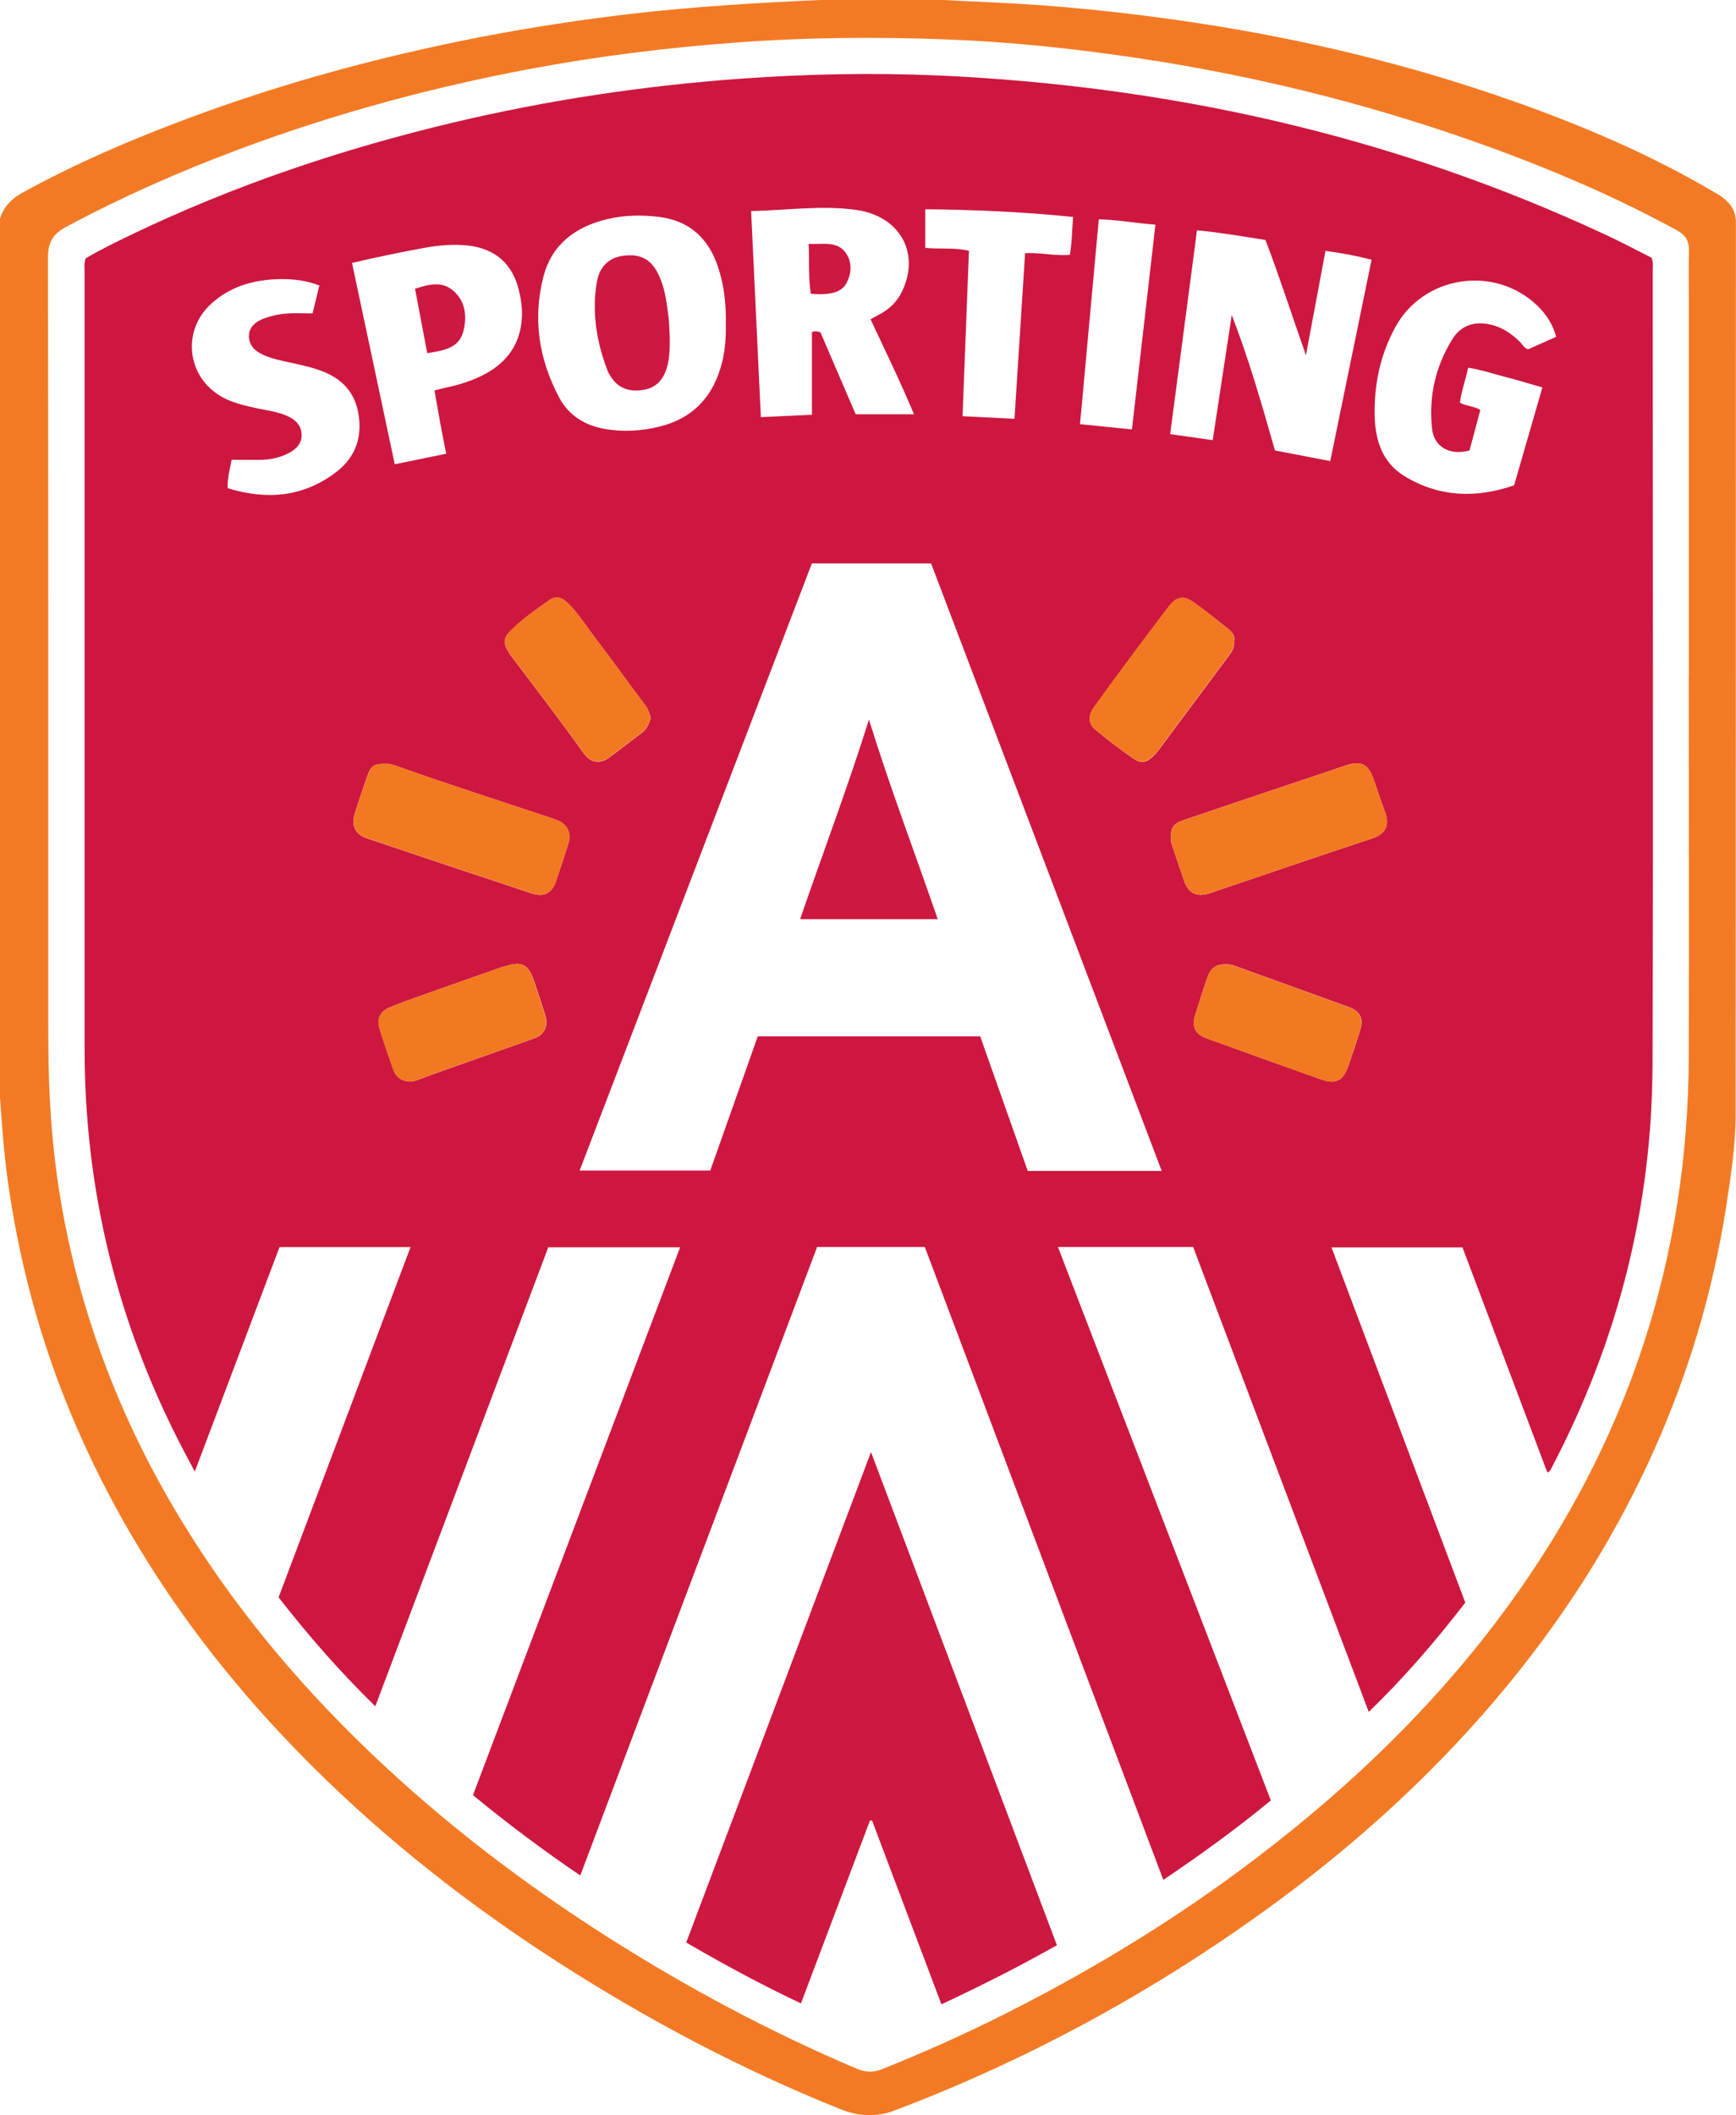
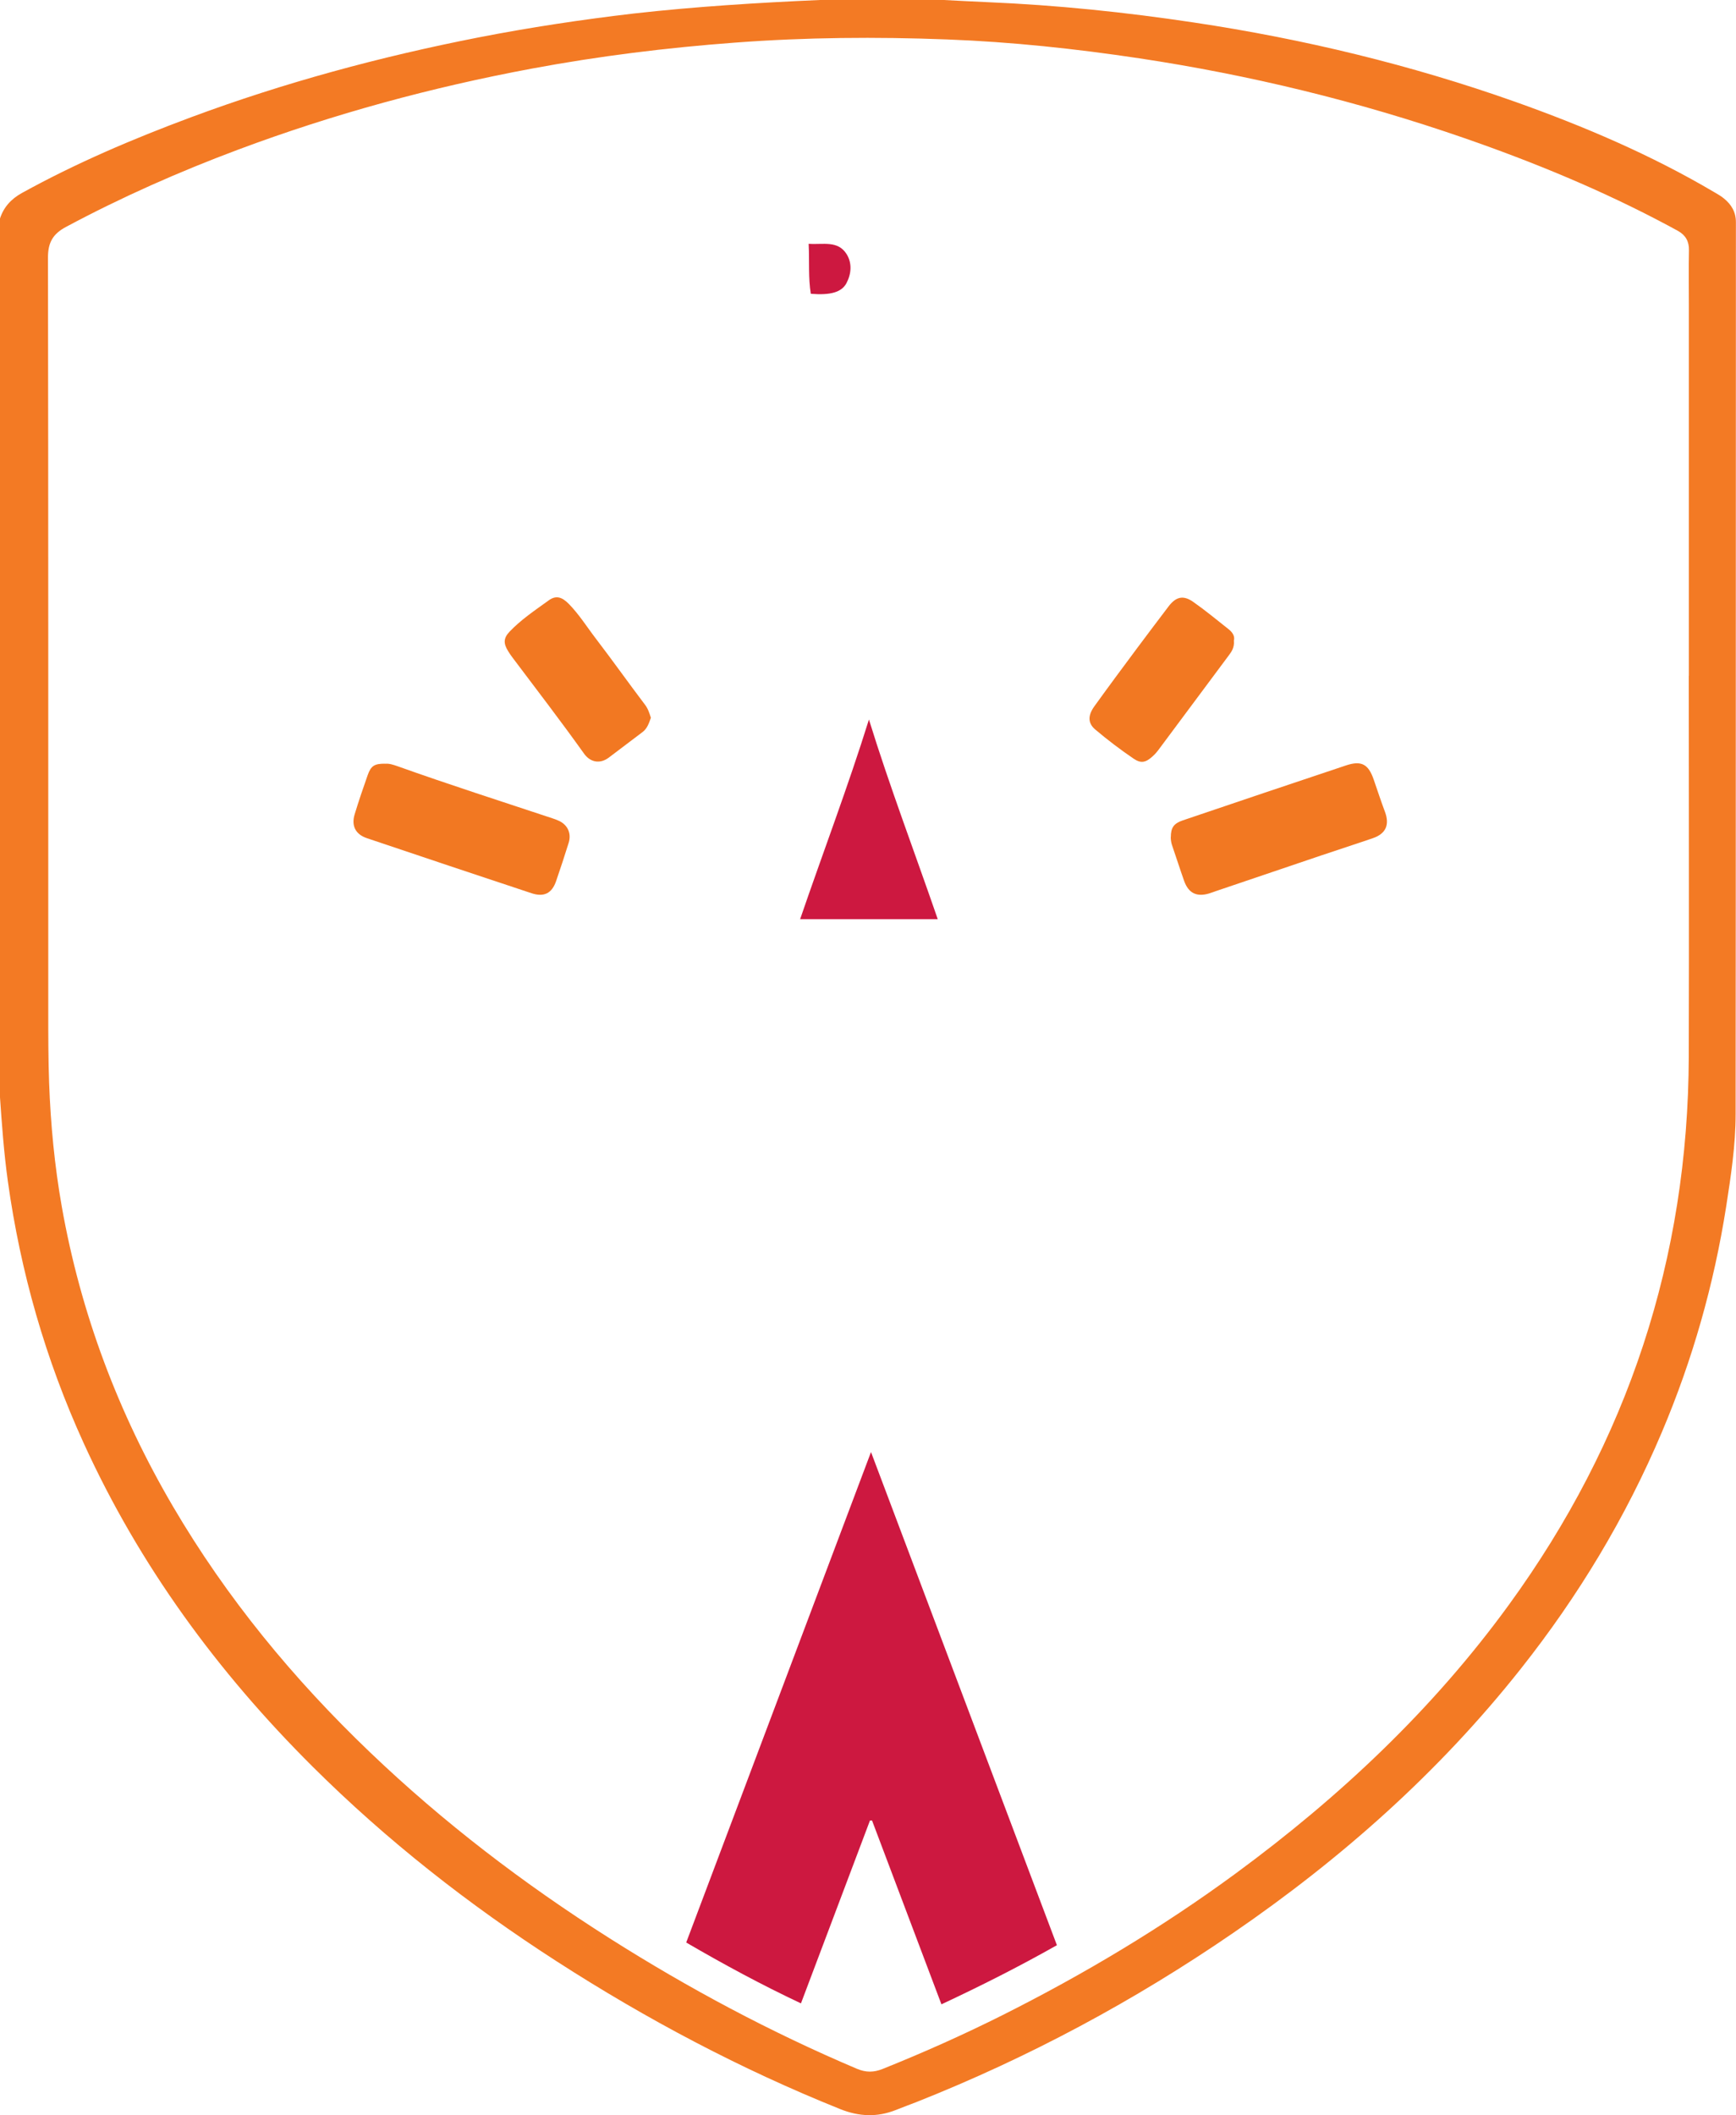
<svg xmlns="http://www.w3.org/2000/svg" viewBox="0 0 184.88 225.22">
  <defs>
    <style>.d{fill:#f27822;}.e{fill:#f37a24;}.f{fill:#cd1840;}.g{fill:#cd173f;}</style>
  </defs>
  <g id="a" />
  <g id="b">
    <g id="c">
      <g>
        <path class="e" d="M87.3,0h13.19c1.55,.07,3.1,.17,4.66,.23,7.38,.31,14.72,1.07,22.02,2.17,11.66,1.75,23.08,4.5,34.2,8.44,7.34,2.61,14.49,5.66,21.21,9.63,.34,.2,.7,.4,1,.65,.8,.65,1.29,1.43,1.29,2.55-.02,31.64,0,63.29-.03,94.93,0,3.32-.5,6.6-1.01,9.88-1.3,8.27-3.57,16.27-6.84,23.99-3.85,9.1-8.91,17.48-15.04,25.22-8.7,10.99-19.06,20.18-30.59,28.09-10.57,7.26-21.8,13.28-33.72,18.01-.74,.29-1.49,.56-2.23,.86-1.99,.79-3.92,.71-5.92-.09-10.59-4.25-20.62-9.56-30.21-15.74-9.36-6.03-18.09-12.87-25.99-20.73-10.11-10.06-18.43-21.4-24.37-34.42-4.07-8.92-6.74-18.24-8.09-27.94-.42-3.04-.64-6.11-.85-9.17,0-.88,.01-1.75,.01-2.63,0-30.17,0-60.35,0-90.52,0-.04,0-.08,0-.12,.4-1.24,1.19-2.1,2.34-2.74,5.78-3.19,11.82-5.76,18-8.06,9.96-3.7,20.19-6.46,30.61-8.5,5.48-1.07,11-1.9,16.54-2.55C74.08,.7,80.69,.29,87.3,0Zm92.56,71.96c0-13.19,0-26.37,0-39.56,0-1.92-.03-3.84,.01-5.75,.02-.95-.36-1.61-1.16-2.06-.35-.19-.7-.38-1.05-.57-6.98-3.73-14.28-6.74-21.75-9.33-11.26-3.9-22.78-6.7-34.57-8.48-6.79-1.02-13.62-1.75-20.47-2.01-7.54-.29-15.08-.23-22.62,.34-7.25,.54-14.45,1.43-21.59,2.76-10.68,1.99-21.14,4.83-31.32,8.64-6.28,2.35-12.41,5.06-18.33,8.23-1.38,.74-1.9,1.66-1.9,3.23,.04,26.77,.03,53.55,.03,80.32,0,2.51,0,5.03,.09,7.54,.16,4.44,.58,8.84,1.35,13.21,2.01,11.35,6.01,21.98,11.84,31.92,5.72,9.75,12.83,18.38,20.99,26.18,7.82,7.48,16.38,14.01,25.51,19.8,8.41,5.33,17.16,10,26.33,13.89,.97,.41,1.8,.4,2.75,.02,4.34-1.74,8.6-3.64,12.77-5.73,8.68-4.36,17-9.33,24.84-15.09,11.07-8.14,20.99-17.46,29.1-28.62,12.65-17.4,19.08-36.85,19.14-58.38,.04-13.51,0-27.01,0-40.52Z" />
-         <path class="g" d="M20.75,156.69c-.55-1.04-.96-1.8-1.36-2.57-5.21-10.02-8.52-20.63-9.79-31.86-.39-3.5-.59-7-.59-10.52,0-27.57,0-55.14,0-82.71,0-.47-.08-.96,.11-1.52,1.55-.92,3.24-1.74,4.92-2.55,10.98-5.27,22.46-9.12,34.3-11.93,10.04-2.38,20.21-3.9,30.5-4.65,6.98-.5,13.97-.65,20.95-.35,24.83,1.1,48.67,6.45,71.26,16.99,1.66,.77,3.28,1.64,4.84,2.42,.2,.54,.12,.99,.12,1.42,0,28.17,.07,56.34-.02,84.51-.05,15.16-3.7,29.48-10.75,42.91-.09,.18-.16,.37-.45,.5-3.01-7.97-6.01-15.95-9.04-23.97h-13.95c4.78,12.68,9.51,25.25,14.25,37.82-3.15,4.08-6.47,7.95-10.28,11.64-6.27-16.6-12.49-33.05-18.7-49.5h-14.4c7.56,19.66,15.09,39.23,22.67,58.92-3.62,2.99-7.41,5.74-11.45,8.46-8.49-22.53-16.94-44.95-25.4-67.38h-11.47c-8.38,22.23-16.78,44.51-25.22,66.91-3.99-2.7-7.74-5.52-11.43-8.55,7.35-19.43,14.69-38.83,22.06-58.33h-14.04c-6.11,16.22-12.23,32.45-18.42,48.87-3.76-3.67-7.12-7.52-10.3-11.6,4.68-12.43,9.35-24.81,14.05-37.29h-13.95c-2.95,7.82-5.93,15.72-9.02,23.89Zm102.97-32.02c-8.22-21.64-16.39-43.15-24.56-64.68h-12.7c-8.25,21.55-16.48,43.07-24.73,64.64h13.91c1.7-4.82,3.39-9.58,5.06-14.29h23.69l5.06,14.33h14.29Zm3.76-100.16c-.96,7.25-1.9,14.44-2.86,21.71l4.53,.64c.69-4.51,1.36-8.92,2.03-13.32,1.84,4.75,3.22,9.57,4.6,14.42l5.89,1.13c1.48-7.19,2.93-14.28,4.4-21.44-1.67-.43-3.25-.72-4.91-.94-.7,3.75-1.39,7.43-2.08,11.11-1.46-4.13-2.78-8.26-4.31-12.27-2.48-.39-4.83-.8-7.29-1.03Zm-50.18,9.95c.03-2.14-.19-4.12-.83-6.03-.99-2.99-2.98-4.89-6.16-5.32-1.9-.25-3.83-.22-5.72,.24-3.35,.82-5.84,2.7-6.72,6.12-1.15,4.47-.48,8.81,1.69,12.87,.99,1.86,2.67,2.92,4.75,3.31,2,.37,3.97,.25,5.93-.23,3.36-.83,5.5-2.94,6.49-6.23,.48-1.58,.61-3.21,.56-4.73Zm2.69-12.02l1.04,21.97,5.44-.25v-8.79c.26-.14,.53-.12,.91,.02l3.75,8.72h6.21c-1.45-3.46-3.05-6.75-4.63-10.12,.43-.24,.81-.44,1.19-.65,.89-.51,1.58-1.2,2.06-2.11,1.98-3.8,.29-7.65-3.85-8.7-.31-.08-.62-.14-.94-.18-3.67-.52-7.31,.04-11.18,.12Zm85.74,13.44c-.37-1.41-1.12-2.52-2.13-3.45-4.56-4.23-12-3.06-14.99,2.38-1.65,3.01-2.32,6.29-2.2,9.69,.08,2.5,.89,4.79,3.11,6.16,3.7,2.28,7.66,2.42,11.73,1.01,1.01-3.5,2-6.93,3.01-10.42-1.39-.4-2.65-.78-3.92-1.11-1.3-.33-2.57-.77-3.99-.99-.26,1.3-.72,2.48-.87,3.72,.7,.4,1.47,.34,2.17,.78-.38,1.44-.77,2.9-1.15,4.31-2.08,.57-3.78-.35-3.99-2.32-.37-3.39,.35-6.6,2.15-9.51,.91-1.48,2.34-1.96,4.05-1.58,1.26,.28,2.26,.96,3.16,1.85,.28,.27,.44,.68,.87,.79l2.99-1.33Zm-123.68,13.55l5.47-1.12c-.24-1.22-.46-2.31-.66-3.4-.2-1.09-.38-2.18-.59-3.34,.41-.1,.75-.2,1.09-.27,1.53-.32,3.02-.77,4.39-1.53,2.35-1.29,3.68-3.25,3.83-5.95,.05-1-.09-1.99-.33-2.96-.69-2.78-2.52-4.38-5.35-4.71-1.6-.18-3.19-.04-4.76,.25-2.54,.47-5.07,.98-7.65,1.6l4.55,21.43Zm-8.76-16.07l.72-2.96c-1.23-.48-2.45-.66-3.68-.68-2.88-.04-5.57,.6-7.77,2.56-3.42,3.04-2.59,8.32,1.57,10.23,1.02,.47,2.11,.72,3.2,.95,1.09,.23,2.21,.37,3.24,.82,.9,.4,1.56,1.03,1.55,2.07-.01,.99-.69,1.57-1.53,1.97-.84,.4-1.73,.61-2.66,.63-1.07,.03-2.14,0-3.26,0-.19,.97-.45,1.92-.43,3.02,4.16,1.3,8.06,.96,11.57-1.71,2.08-1.59,2.83-3.81,2.33-6.39-.48-2.47-2.13-3.83-4.42-4.56-1.18-.38-2.4-.61-3.6-.88-.74-.16-1.47-.36-2.16-.68-.86-.4-1.47-1.05-1.45-2.02,.03-.94,.72-1.47,1.54-1.8,.33-.13,.68-.21,1.03-.31,1.36-.38,2.76-.25,4.21-.25Zm91.39,55.78c0,.28,.03,.55,.13,.82,.44,1.28,.85,2.56,1.3,3.84,.45,1.29,1.31,1.72,2.61,1.34,.27-.08,.53-.18,.79-.27,3.76-1.28,7.52-2.55,11.28-3.82,1.8-.61,3.62-1.19,5.42-1.81,1.39-.48,1.8-1.43,1.28-2.82-.42-1.12-.79-2.25-1.18-3.38-.58-1.68-1.32-2.1-2.98-1.54-5.8,1.93-11.59,3.89-17.38,5.85-.96,.33-1.27,.8-1.26,1.79Zm-83.67-7.82c-1.14,0-1.51,.22-1.86,1.21-.49,1.39-.96,2.78-1.39,4.18-.37,1.22,.1,2.13,1.3,2.54,5.84,1.97,11.68,3.92,17.53,5.86,1.33,.44,2.17,.02,2.62-1.28,.47-1.35,.91-2.71,1.34-4.08,.33-1.05-.14-1.99-1.16-2.4-.18-.07-.37-.14-.56-.21-5.5-1.84-11.03-3.6-16.5-5.55-.45-.16-.91-.31-1.33-.26ZM103.19,26.71c-.23,5.86-.45,11.7-.68,17.6l5.53,.28c.38-5.95,.76-11.79,1.13-17.64,1.66-.08,3.19,.33,4.77,.18,.23-1.34,.23-2.65,.34-4.03-5.25-.54-10.44-.77-15.74-.82v4.11c1.55,.16,3.07-.06,4.65,.31ZM43.6,115.15c.33,.03,.62-.07,.93-.19,1.38-.52,2.76-1.01,4.15-1.5,2.73-.97,5.47-1.92,8.21-2.9,1.1-.4,1.54-1.34,1.18-2.47-.4-1.25-.8-2.5-1.23-3.74-.59-1.7-1.28-2.03-3.01-1.48-.11,.04-.24,.05-.35,.09-2.96,1.04-5.93,2.08-8.88,3.13-1.05,.37-2.1,.74-3.12,1.18-1,.42-1.37,1.2-1.06,2.23,.45,1.48,.96,2.95,1.48,4.41,.28,.79,.88,1.2,1.72,1.24Zm25.72-38.7c-.15-.5-.3-.97-.63-1.4-1.75-2.31-3.43-4.68-5.19-6.98-.96-1.26-1.81-2.62-2.93-3.76-.73-.75-1.37-.92-2.13-.37-1.45,1.04-2.94,2.05-4.18,3.34-.66,.69-.65,1.24-.15,2.06,.15,.24,.3,.47,.47,.69,2.56,3.39,5.15,6.76,7.62,10.23,.67,.94,1.7,1.11,2.61,.44,1.22-.89,2.4-1.82,3.61-2.73,.51-.38,.69-.95,.89-1.51Zm62.1-8.2c.14-.47-.13-.9-.56-1.24-1.25-.99-2.48-2-3.77-2.91-1.07-.75-1.85-.55-2.64,.51-1.1,1.46-2.21,2.91-3.3,4.38-1.54,2.07-3.08,4.15-4.59,6.24-.69,.96-.71,1.78,.1,2.46,1.3,1.1,2.67,2.13,4.08,3.1,.8,.55,1.33,.41,2.04-.25,.26-.24,.49-.52,.71-.81,2.47-3.31,4.93-6.63,7.4-9.94,.32-.43,.59-.85,.54-1.53Zm-.99,34.43c-.94,0-1.49,.38-1.84,1.38-.45,1.27-.85,2.56-1.26,3.85-.46,1.43-.1,2.19,1.29,2.69,4,1.44,8,2.88,12,4.3,1.65,.59,2.41,.21,3-1.48,.42-1.2,.81-2.41,1.2-3.62,.44-1.34,.09-2.12-1.23-2.6-4.03-1.47-8.07-2.9-12.1-4.37-.35-.13-.69-.16-1.05-.17Zm-9.88-56.97c.84-7.35,1.67-14.53,2.5-21.79-2.11-.16-4.02-.52-6.03-.57-.67,7.33-1.34,14.54-2,21.81l5.53,.56Z" />
        <path class="f" d="M112.55,207.11c-4.05,2.29-8.08,4.32-12.29,6.29-2.47-6.54-4.93-13.06-7.39-19.57h-.22c-2.44,6.45-4.87,12.9-7.35,19.47-4.2-1.98-8.22-4.15-12.22-6.48,6.54-17.36,13.06-34.64,19.68-52.22,6.65,17.63,13.21,35.02,19.8,52.51Z" />
        <path class="d" d="M124.69,89.14c0-.99,.29-1.46,1.26-1.79,5.79-1.96,11.58-3.92,17.38-5.85,1.67-.56,2.41-.14,2.98,1.54,.39,1.13,.76,2.26,1.18,3.38,.52,1.39,.11,2.34-1.28,2.82-1.8,.62-3.62,1.2-5.42,1.81-3.76,1.27-7.52,2.55-11.28,3.82-.26,.09-.52,.19-.79,.27-1.3,.37-2.15-.06-2.61-1.34-.45-1.27-.86-2.56-1.3-3.84-.09-.27-.12-.54-.13-.82Z" />
        <path class="d" d="M41.01,81.32c.42-.05,.87,.1,1.33,.26,5.46,1.95,10.99,3.72,16.5,5.55,.19,.06,.38,.13,.56,.21,1.02,.41,1.49,1.35,1.16,2.4-.43,1.37-.87,2.73-1.34,4.08-.45,1.3-1.29,1.72-2.62,1.28-5.85-1.94-11.69-3.89-17.53-5.86-1.21-.41-1.67-1.32-1.3-2.54,.43-1.41,.9-2.8,1.39-4.18,.35-.99,.72-1.22,1.86-1.21Z" />
-         <path class="d" d="M43.6,115.15c-.84-.03-1.44-.44-1.72-1.24-.52-1.46-1.02-2.93-1.48-4.41-.31-1.03,.06-1.8,1.06-2.23,1.02-.44,2.07-.81,3.12-1.18,2.96-1.05,5.92-2.09,8.88-3.13,.11-.04,.23-.05,.35-.09,1.74-.55,2.42-.23,3.01,1.48,.43,1.24,.83,2.49,1.23,3.74,.36,1.13-.07,2.07-1.18,2.47-2.73,.98-5.47,1.93-8.21,2.9-1.39,.49-2.77,.98-4.15,1.5-.31,.11-.6,.22-.93,.19Z" />
        <path class="d" d="M69.31,76.44c-.2,.56-.38,1.13-.89,1.51-1.21,.9-2.4,1.83-3.61,2.73-.91,.67-1.94,.5-2.61-.44-2.47-3.46-5.06-6.83-7.62-10.23-.17-.22-.32-.45-.47-.69-.5-.81-.5-1.37,.15-2.06,1.24-1.3,2.74-2.3,4.18-3.34,.76-.55,1.39-.38,2.13,.37,1.12,1.14,1.96,2.5,2.93,3.76,1.76,2.3,3.44,4.67,5.19,6.98,.33,.43,.47,.9,.63,1.4Z" />
        <path class="d" d="M131.41,68.24c.05,.68-.22,1.11-.54,1.53-2.47,3.31-4.93,6.63-7.4,9.94-.21,.29-.44,.57-.71,.81-.72,.66-1.24,.8-2.04,.25-1.41-.96-2.78-2-4.08-3.1-.8-.68-.79-1.49-.1-2.46,1.51-2.1,3.05-4.17,4.59-6.24,1.09-1.47,2.2-2.92,3.3-4.38,.79-1.05,1.57-1.26,2.64-.51,1.3,.91,2.53,1.93,3.77,2.91,.43,.34,.7,.77,.56,1.24Z" />
-         <path class="d" d="M130.43,102.67c.36,0,.7,.04,1.05,.17,4.03,1.46,8.07,2.9,12.1,4.37,1.33,.48,1.67,1.26,1.23,2.6-.39,1.21-.79,2.42-1.2,3.62-.59,1.69-1.35,2.06-3,1.48-4-1.43-8-2.86-12-4.3-1.39-.5-1.75-1.27-1.29-2.69,.41-1.29,.82-2.57,1.26-3.85,.35-1.01,.89-1.39,1.84-1.38Z" />
+         <path class="d" d="M130.43,102.67Z" />
        <path class="f" d="M92.54,76.61c2.22,7.17,4.87,14.13,7.33,21.26h-14.66c2.44-7.12,5.1-14.11,7.33-21.26Z" />
-         <path class="f" d="M71.33,35.76c0,1.19,.02,2.39-.36,3.55-.43,1.29-1.26,2.07-2.66,2.23-1.46,.18-2.58-.29-3.34-1.56-.08-.14-.17-.27-.23-.42-1.19-3.06-1.72-6.22-1.19-9.47,.33-1.99,1.61-2.93,3.62-2.91,1.29,.01,2.19,.63,2.79,1.73,.81,1.46,1.01,3.09,1.22,4.71,.09,.71,.1,1.43,.14,2.15Z" />
        <path class="f" d="M86.12,25.96c1.55,.11,3.12-.39,4.05,1.11,.59,.96,.5,2.09-.03,3.09-.52,.96-1.7,1.29-3.79,1.12-.28-1.69-.14-3.42-.23-5.32Z" />
-         <path class="f" d="M45.5,37.6l-1.3-6.86c1.42-.45,2.83-.86,4.07,.21,1.32,1.14,1.47,2.76,1.08,4.31-.46,1.83-2.12,2.06-3.85,2.34Z" />
      </g>
    </g>
  </g>
</svg>